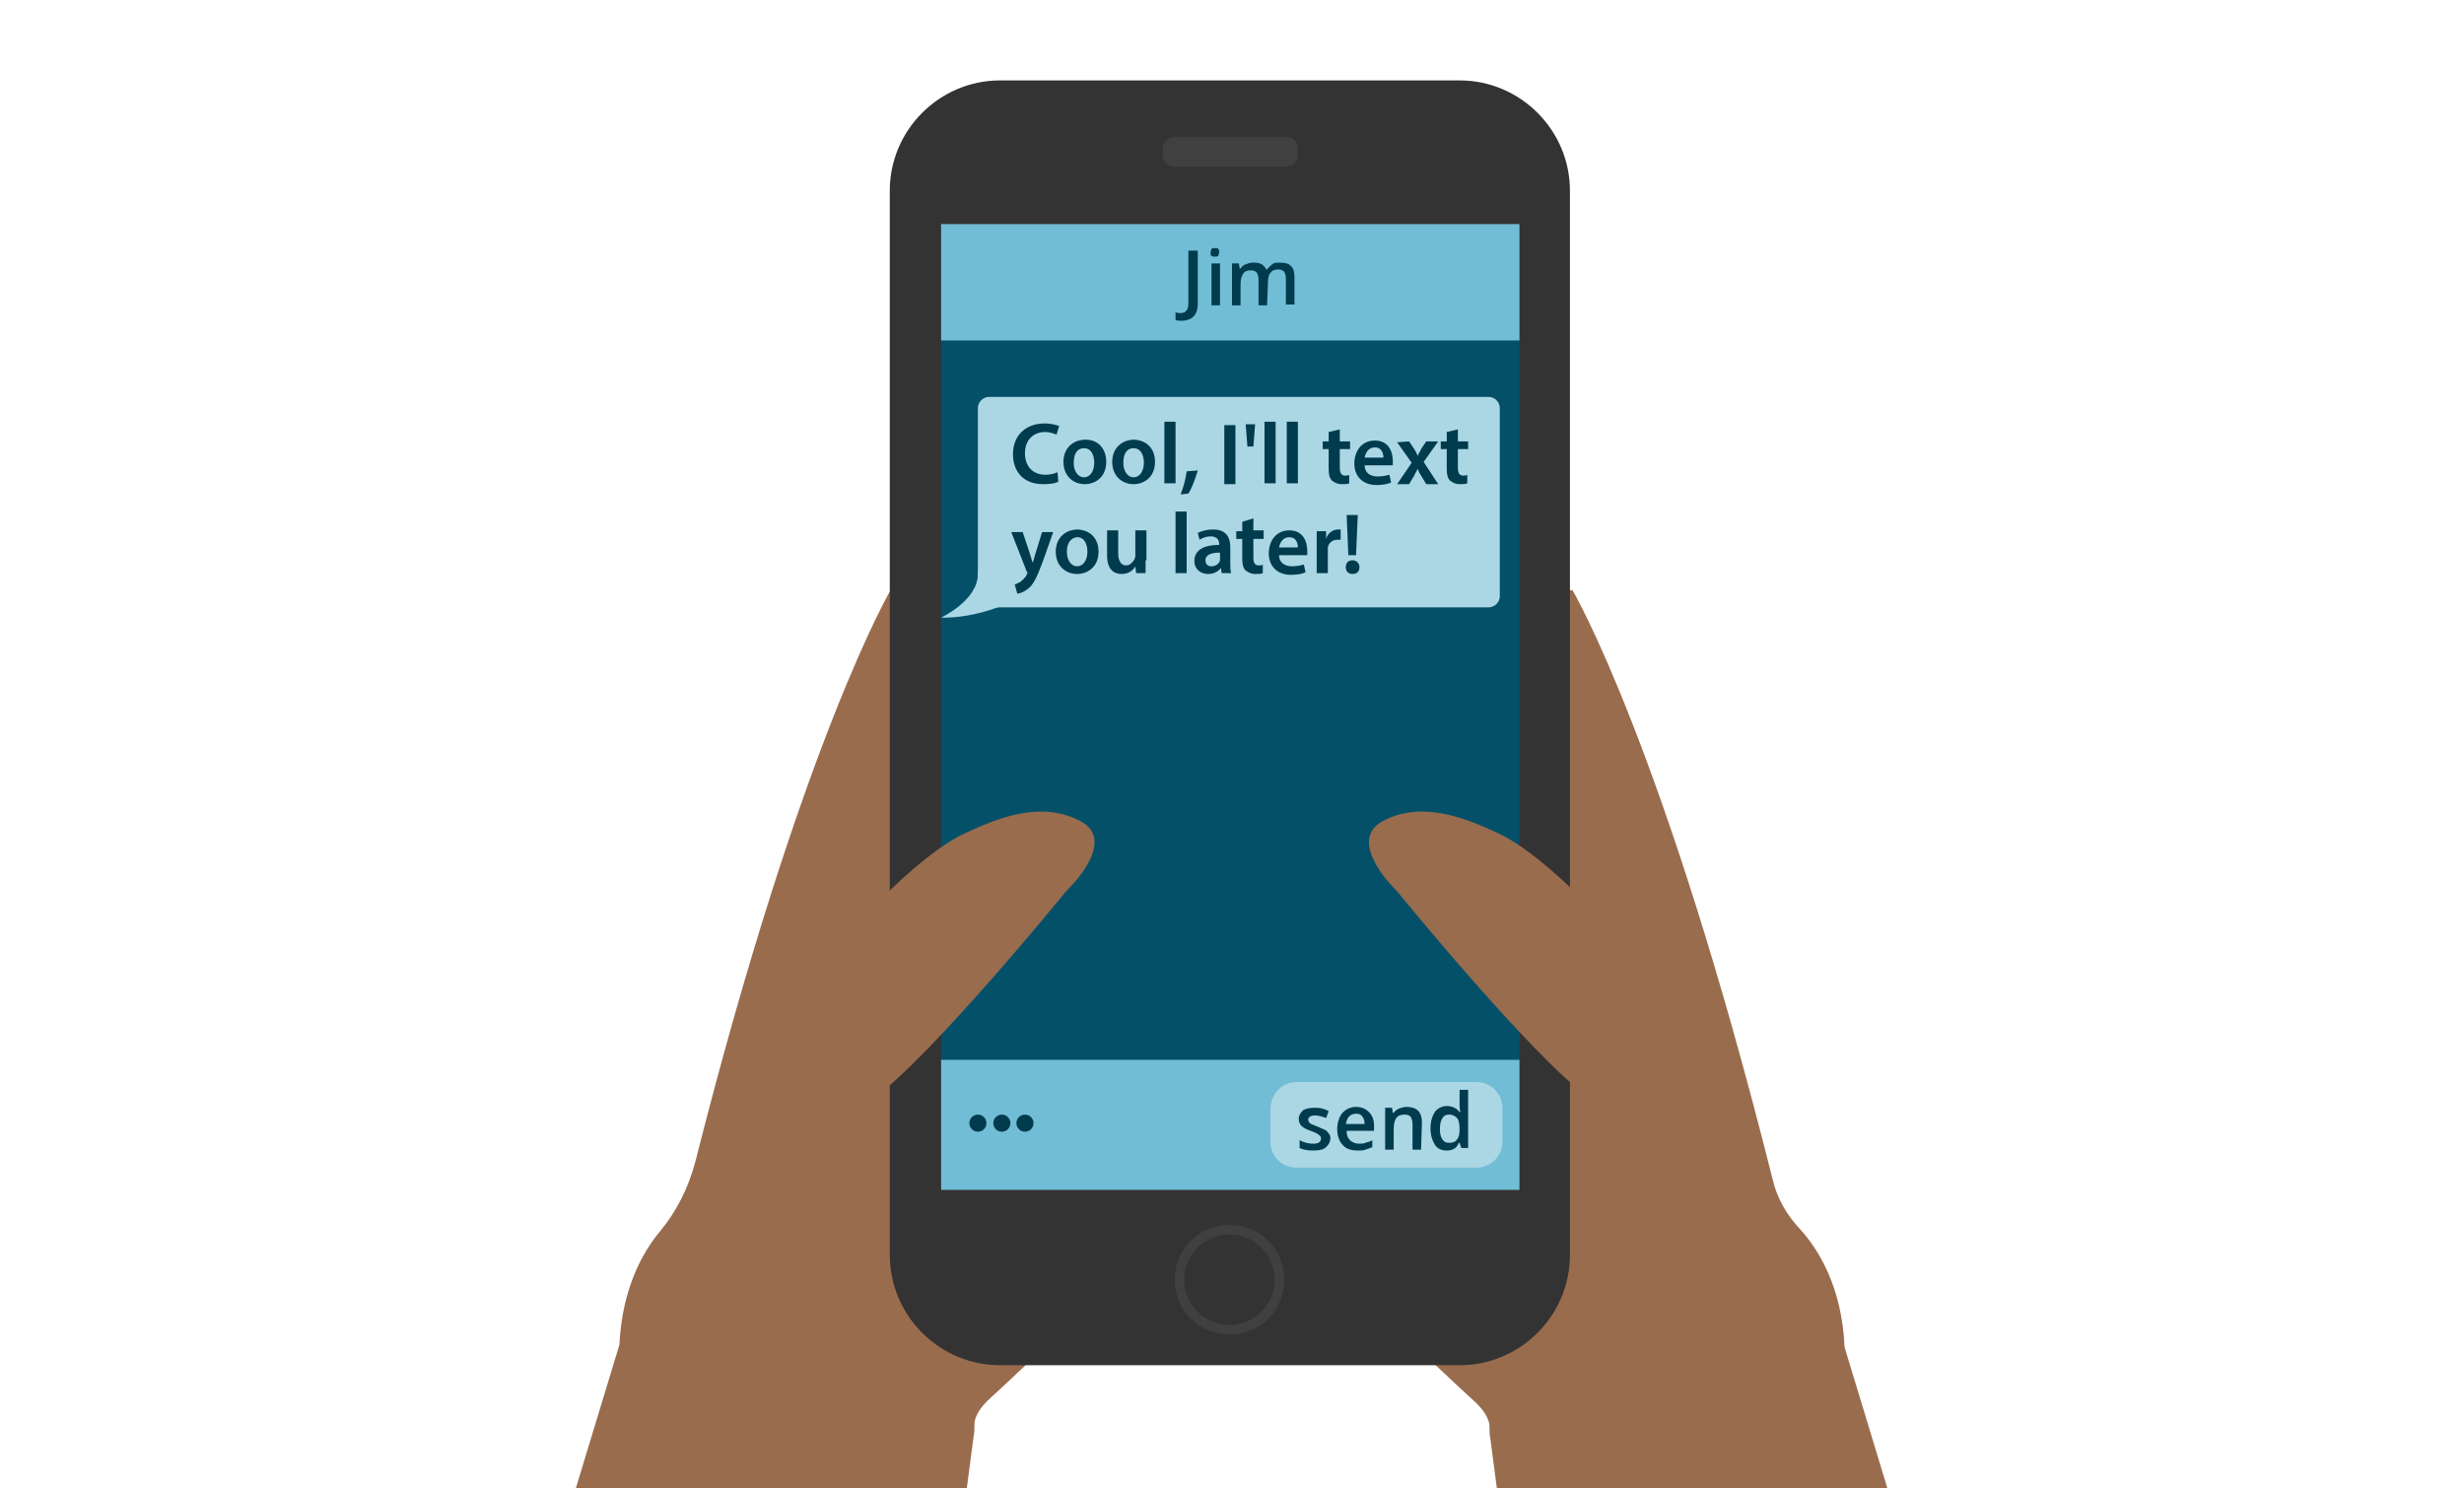
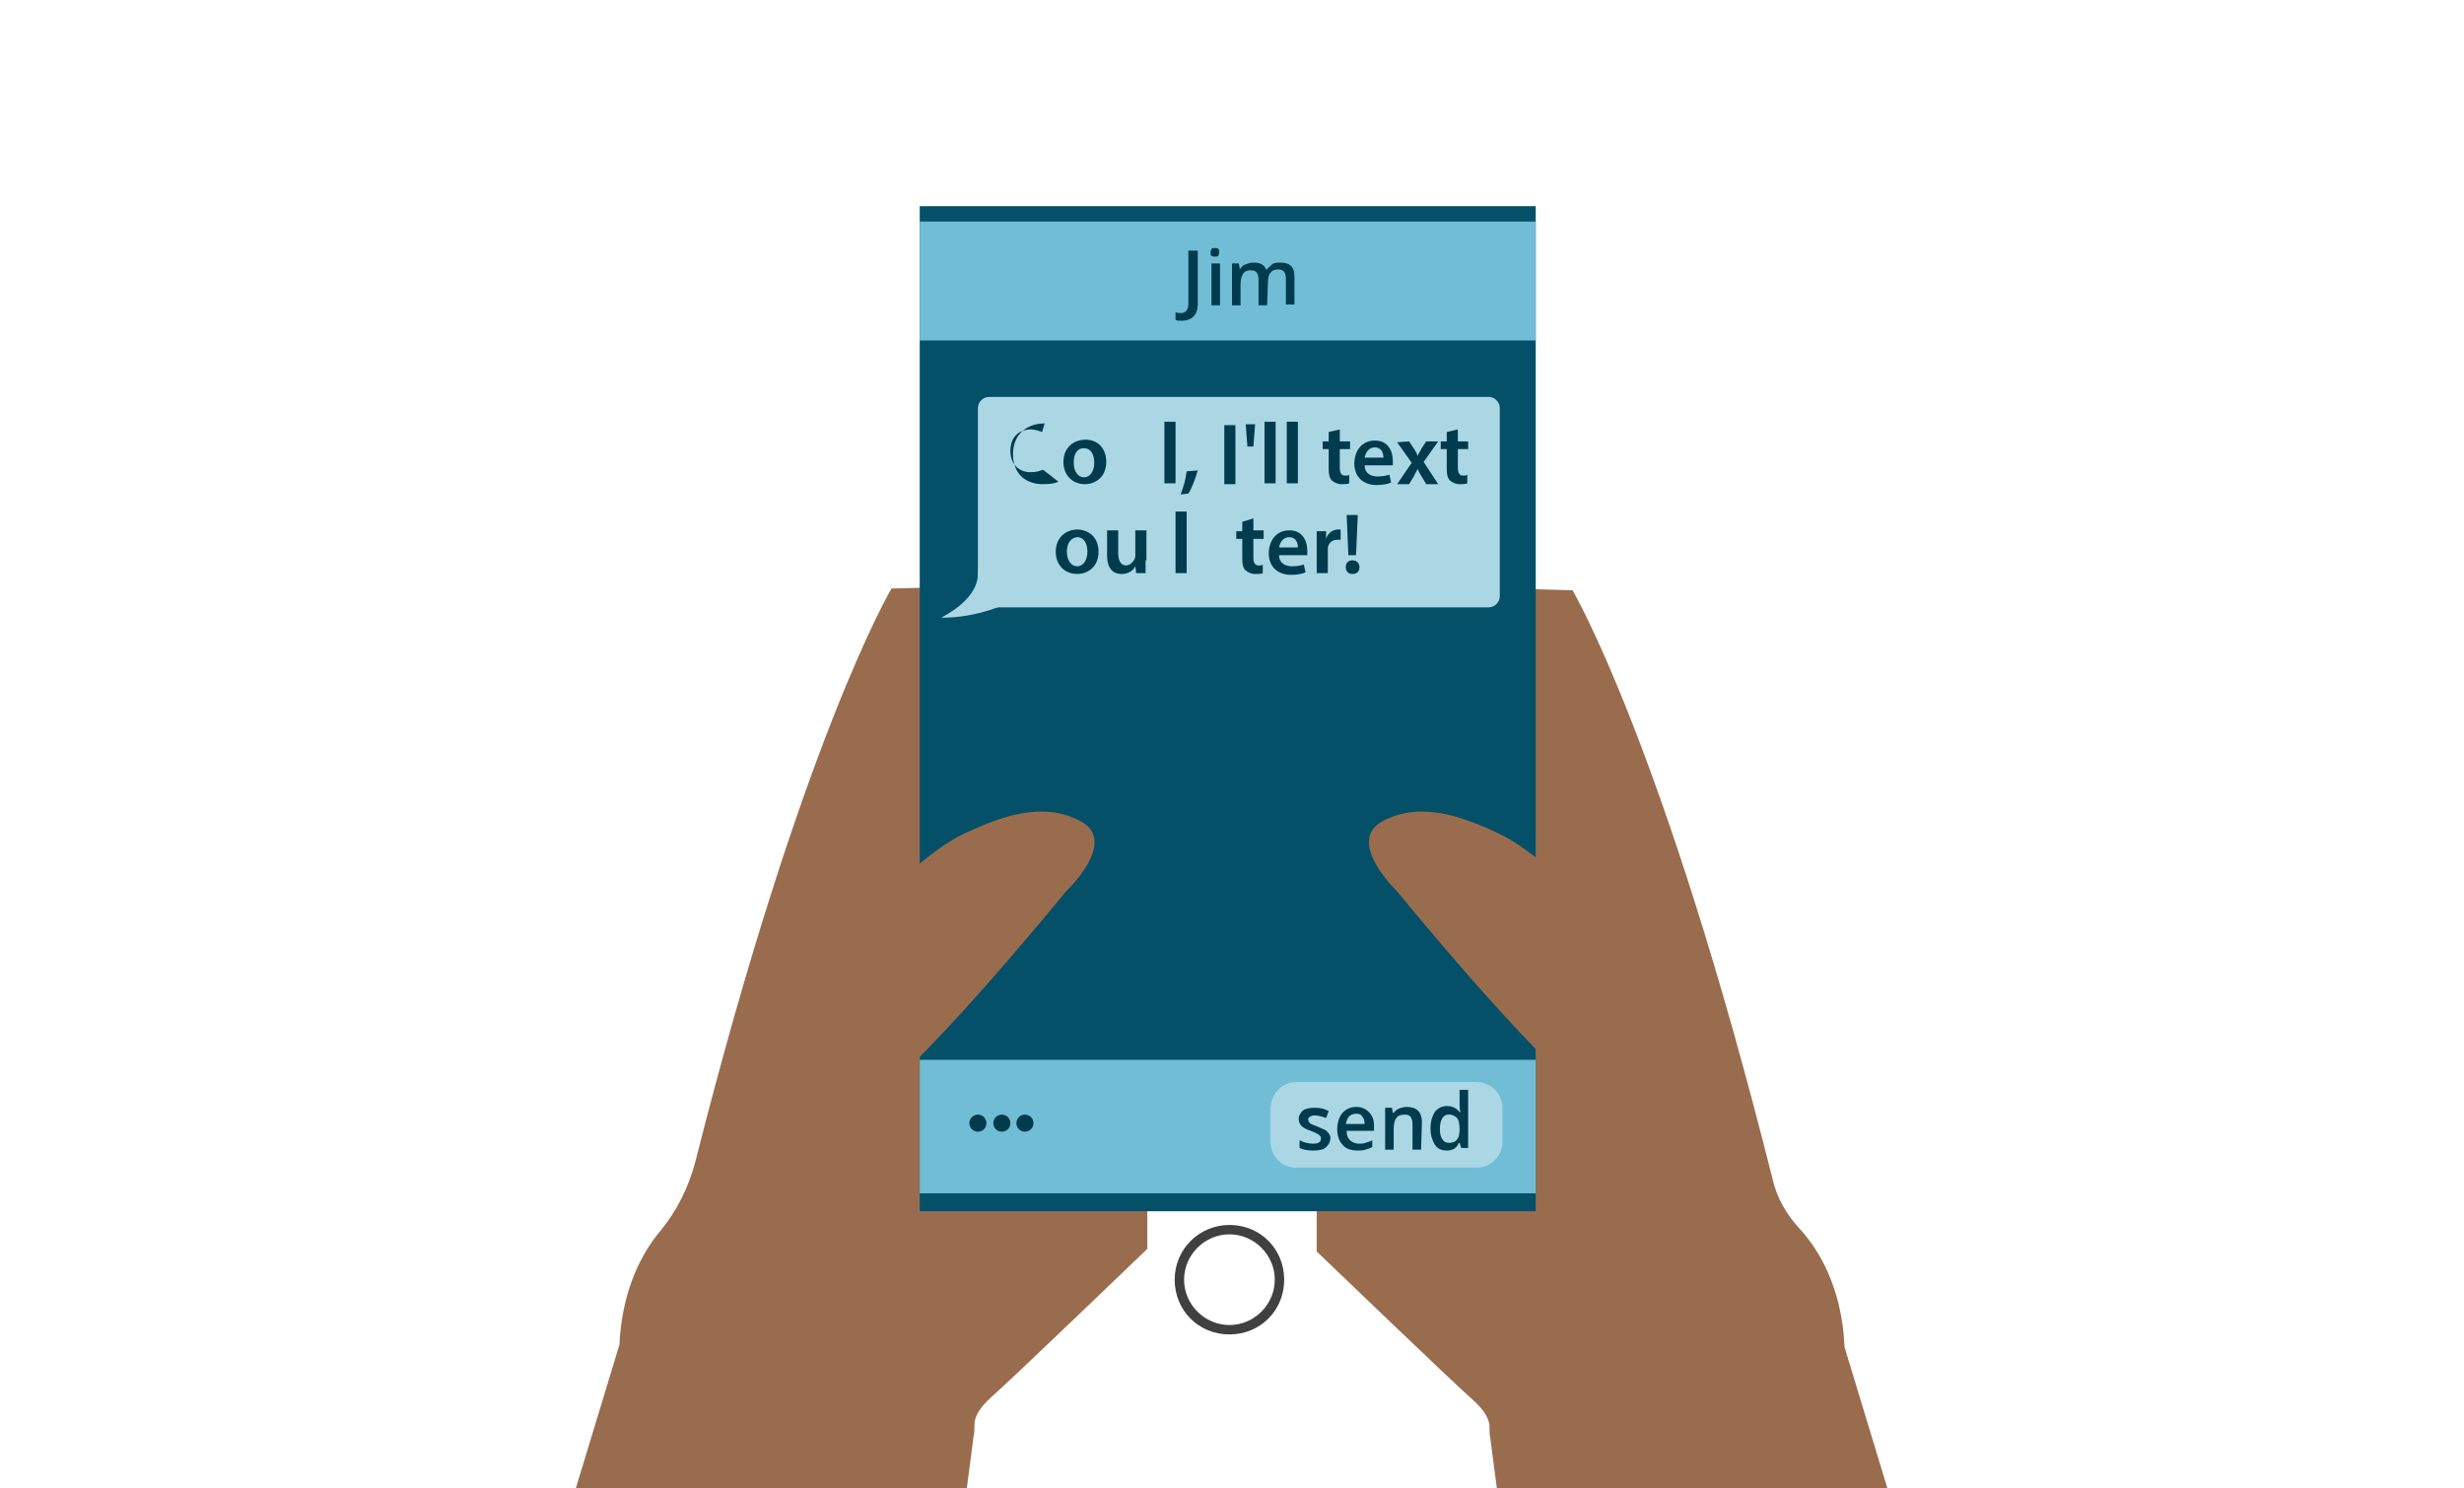
<svg xmlns="http://www.w3.org/2000/svg" version="1.1" id="Layer_4" x="0px" y="0px" viewBox="0 0 288 174" style="enable-background:new 0 0 288 174;" xml:space="preserve">
  <style type="text/css">
	.st0{fill:#996C4E;}
	.st1{fill:#055069;}
	.st2{fill:#72BDD6;}
	.st3{fill:#ABD7E5;}
	.st4{fill:#003B4E;}
	.st5{fill:#333333;}
	.st6{fill:#404040;}
</style>
  <path class="st0" d="M104.2,68.8c0,0-10.4,17.5-22.9,66.9c-0.8,3.1-2.2,5.9-4.2,8.3s-4.4,6.7-4.7,13.2l-5.1,16.8H113l0.8-6.1  c0.1-0.4,0.1-0.9,0.1-1.4c0-0.6,0.3-1.7,2-3.2c2.5-2.2,18.2-17.3,18.2-17.3V68L104.2,68.8L104.2,68.8L104.2,68.8z" />
  <path class="st0" d="M183.8,69c0,0,10.6,17.9,23.4,68.9c0.5,2.2,1.7,4.2,3.2,5.8c2.1,2.3,4.9,6.7,5.2,13.8l5.1,16.8H175l-0.8-6.1  c-0.1-0.4-0.1-0.9-0.1-1.4c0-0.6-0.3-1.7-2-3.2c-2.5-2.2-18.2-17.3-18.2-17.3V68.2L183.8,69L183.8,69L183.8,69z" />
  <rect x="107.5" y="24.1" class="st1" width="72" height="117.5" />
  <rect x="107.5" y="25.9" class="st2" width="72" height="13.9" />
  <rect x="107.5" y="123.9" class="st2" width="72" height="15.6" />
  <path class="st3" d="M151.5,126.5h21.1c1.6,0,3,1.3,3,3v4c0,1.6-1.3,3-3,3h-21.1c-1.6,0-3-1.3-3-3v-4  C148.6,127.8,149.9,126.5,151.5,126.5z" />
  <g>
    <path class="st4" d="M155.5,133c0,0.5-0.2,0.8-0.5,1.1s-0.8,0.4-1.5,0.4s-1.2-0.1-1.6-0.3v-0.9c0.6,0.3,1.1,0.4,1.6,0.4   c0.6,0,0.9-0.2,0.9-0.6c0-0.1,0-0.2-0.1-0.3s-0.2-0.2-0.4-0.3s-0.4-0.2-0.7-0.3c-0.6-0.2-0.9-0.4-1.1-0.6s-0.3-0.5-0.3-0.8   c0-0.4,0.2-0.7,0.5-1c0.3-0.2,0.8-0.3,1.4-0.3s1.1,0.1,1.6,0.4l-0.3,0.8c-0.5-0.2-1-0.3-1.3-0.3c-0.5,0-0.8,0.2-0.8,0.5   c0,0.1,0.1,0.3,0.2,0.4s0.4,0.2,0.9,0.4c0.4,0.2,0.7,0.3,0.9,0.4s0.3,0.3,0.4,0.4C155.4,132.6,155.5,132.8,155.5,133L155.5,133   L155.5,133z" />
    <path class="st4" d="M158.7,134.5c-0.8,0-1.4-0.2-1.8-0.7c-0.4-0.4-0.6-1.1-0.6-1.8s0.2-1.4,0.6-1.9c0.4-0.4,0.9-0.7,1.6-0.7   c0.6,0,1.1,0.2,1.5,0.6s0.6,0.9,0.6,1.6v0.6h-3.2c0,0.5,0.1,0.8,0.4,1.1c0.2,0.2,0.6,0.4,1,0.4c0.3,0,0.6,0,0.8-0.1   s0.5-0.1,0.8-0.3v0.8c-0.2,0.1-0.5,0.2-0.8,0.3C159.3,134.5,159.1,134.5,158.7,134.5L158.7,134.5L158.7,134.5z M158.5,130.2   c-0.3,0-0.6,0.1-0.8,0.3c-0.2,0.2-0.3,0.5-0.4,0.9h2.2c0-0.4-0.1-0.7-0.3-0.9C159.1,130.3,158.9,130.2,158.5,130.2L158.5,130.2   L158.5,130.2z" />
    <path class="st4" d="M166.1,134.4h-1v-3c0-0.4-0.1-0.6-0.2-0.8c-0.1-0.2-0.4-0.3-0.7-0.3c-0.4,0-0.8,0.1-1,0.4s-0.3,0.7-0.3,1.3   v2.4h-1v-4.9h0.8l0.1,0.6h0.1c0.1-0.2,0.4-0.4,0.6-0.5c0.3-0.1,0.6-0.2,0.9-0.2c1.2,0,1.8,0.6,1.8,1.8L166.1,134.4L166.1,134.4   L166.1,134.4z" />
    <path class="st4" d="M169.1,134.5c-0.6,0-1.1-0.2-1.4-0.7s-0.5-1.1-0.5-1.9s0.2-1.4,0.5-1.9c0.3-0.4,0.8-0.7,1.4-0.7   s1.1,0.2,1.5,0.7h0.1c-0.1-0.4-0.1-0.6-0.1-0.8v-1.8h1v6.8h-0.8l-0.2-0.6h-0.1C170.3,134.2,169.8,134.5,169.1,134.5L169.1,134.5   L169.1,134.5z M169.4,133.6c0.4,0,0.7-0.1,0.9-0.4c0.2-0.2,0.3-0.6,0.3-1.2V132c0-0.6-0.1-1.1-0.3-1.3s-0.5-0.4-0.9-0.4   c-0.4,0-0.6,0.1-0.8,0.4c-0.2,0.3-0.3,0.7-0.3,1.3s0.1,0.9,0.3,1.2C168.8,133.5,169,133.6,169.4,133.6L169.4,133.6L169.4,133.6z" />
  </g>
  <g>
    <path class="st4" d="M138.1,37.5c-0.3,0-0.5,0-0.7-0.1v-0.9c0.2,0.1,0.5,0.1,0.6,0.1c0.6,0,0.9-0.4,0.9-1.1v-6.2h1.1v6.2   c0,0.7-0.2,1.2-0.5,1.5S138.7,37.5,138.1,37.5L138.1,37.5L138.1,37.5z" />
    <path class="st4" d="M141.5,29.5c0-0.2,0.1-0.3,0.1-0.4c0.1-0.1,0.2-0.1,0.4-0.1s0.3,0,0.4,0.1c0.1,0.1,0.1,0.2,0.1,0.4   s-0.1,0.3-0.1,0.4c-0.1,0.1-0.2,0.1-0.4,0.1s-0.3,0-0.4-0.1C141.5,29.9,141.5,29.7,141.5,29.5z M142.6,35.7h-1v-4.9h1V35.7z" />
    <path class="st4" d="M148.1,35.7h-1v-3c0-0.4-0.1-0.7-0.2-0.8c-0.1-0.2-0.4-0.3-0.7-0.3c-0.4,0-0.7,0.1-0.9,0.4s-0.3,0.7-0.3,1.3   v2.4h-1v-4.9h0.8l0.1,0.6h0.1c0.1-0.2,0.3-0.4,0.6-0.5c0.3-0.1,0.5-0.2,0.9-0.2c0.8,0,1.2,0.2,1.5,0.8h0.1c0.1-0.2,0.4-0.4,0.6-0.6   s0.6-0.2,0.9-0.2c0.6,0,1,0.1,1.3,0.4c0.3,0.3,0.4,0.7,0.4,1.3v3.2h-1v-3c0-0.4-0.1-0.7-0.2-0.8c-0.1-0.2-0.4-0.3-0.7-0.3   c-0.4,0-0.7,0.1-0.9,0.4c-0.2,0.2-0.3,0.6-0.3,1.2L148.1,35.7L148.1,35.7L148.1,35.7z" />
  </g>
  <circle class="st4" cx="114.3" cy="131.3" r="1" />
  <circle class="st4" cx="117.1" cy="131.3" r="1" />
  <circle class="st4" cx="119.8" cy="131.3" r="1" />
-   <path class="st5" d="M183.5,22.3c0-7.1-5.8-12.9-12.9-12.9h-53.7c-7.1,0-12.9,5.8-12.9,12.9v124.4c0,7.1,5.8,12.9,12.9,12.9h53.7  c7.1,0,12.9-5.8,12.9-12.9V22.3z M177.6,139.1H110V26.2h67.6V139.1z" />
  <path class="st6" d="M143.7,144.3c2.9,0,5.3,2.4,5.3,5.3s-2.4,5.3-5.3,5.3s-5.3-2.4-5.3-5.3S140.8,144.3,143.7,144.3 M143.7,143.2  c-3.5,0-6.4,2.8-6.4,6.4s2.8,6.4,6.4,6.4s6.4-2.8,6.4-6.4S147.3,143.2,143.7,143.2L143.7,143.2z" />
-   <path class="st6" d="M137.3,16h13c0.8,0,1.4,0.6,1.4,1.4v0.7c0,0.8-0.6,1.4-1.4,1.4h-13c-0.8,0-1.4-0.6-1.4-1.4v-0.7  C135.9,16.6,136.5,16,137.3,16z" />
  <path class="st3" d="M115.6,46.4H174c0.7,0,1.3,0.6,1.3,1.3v22c0,0.7-0.6,1.3-1.3,1.3h-58.4c-0.7,0-1.3-0.6-1.3-1.3v-22  C114.3,47,114.9,46.4,115.6,46.4z" />
  <path class="st3" d="M110,72.2c0,0,4.3-2,4.3-5.1s3.8,3.3,3.8,3.3S114.2,72.3,110,72.2z" />
  <path class="st0" d="M103.6,104.5c0,0,5.1-5.2,9.2-7.1s9-3.8,13.5-1.4s-1.7,8.2-1.7,8.2s-15.7,19.3-22.5,24.2L103.6,104.5  L103.6,104.5L103.6,104.5z" />
  <path class="st0" d="M184.3,104.5c0,0-5.1-5.2-9.2-7.1s-9-3.8-13.5-1.4c-4.4,2.4,1.7,8.2,1.7,8.2s15.7,19.3,22.5,24.2L184.3,104.5  L184.3,104.5L184.3,104.5z" />
  <g>
-     <path class="st4" d="M123.7,56.3c-0.3,0.2-0.9,0.3-1.8,0.3c-2.2,0-3.5-1.4-3.5-3.5c0-2.3,1.6-3.6,3.7-3.6c0.8,0,1.4,0.2,1.7,0.3   l-0.3,1c-0.3-0.1-0.8-0.3-1.3-0.3c-1.4,0-2.4,0.9-2.4,2.5c0,1.5,0.9,2.5,2.4,2.5c0.5,0,1-0.1,1.4-0.3L123.7,56.3L123.7,56.3z" />
+     <path class="st4" d="M123.7,56.3c-0.3,0.2-0.9,0.3-1.8,0.3c-2.2,0-3.5-1.4-3.5-3.5c0-2.3,1.6-3.6,3.7-3.6l-0.3,1c-0.3-0.1-0.8-0.3-1.3-0.3c-1.4,0-2.4,0.9-2.4,2.5c0,1.5,0.9,2.5,2.4,2.5c0.5,0,1-0.1,1.4-0.3L123.7,56.3L123.7,56.3z" />
    <path class="st4" d="M129.3,54c0,1.8-1.3,2.6-2.5,2.6c-1.4,0-2.5-1-2.5-2.6s1.1-2.6,2.6-2.6S129.3,52.5,129.3,54L129.3,54z    M125.5,54.1c0,1,0.5,1.7,1.2,1.7c0.7,0,1.2-0.7,1.2-1.7c0-0.8-0.3-1.7-1.2-1.7S125.5,53.2,125.5,54.1z" />
-     <path class="st4" d="M135,54c0,1.8-1.3,2.6-2.5,2.6c-1.4,0-2.5-1-2.5-2.6s1.1-2.6,2.6-2.6C134.1,51.5,135,52.5,135,54L135,54z    M131.3,54.1c0,1,0.5,1.7,1.2,1.7c0.7,0,1.2-0.7,1.2-1.7c0-0.8-0.3-1.7-1.2-1.7S131.3,53.2,131.3,54.1z" />
    <path class="st4" d="M136.1,49.3h1.3v7.2h-1.3V49.3z" />
    <path class="st4" d="M138,57.8c0.3-0.8,0.6-1.8,0.7-2.7L140,55c-0.3,1-0.7,2.1-1.1,2.7L138,57.8L138,57.8z" />
    <path class="st4" d="M144.4,49.7v6.9h-1.3v-6.9H144.4z" />
    <path class="st4" d="M146.7,49.6l-0.2,2.6h-0.7l-0.2-2.6H146.7L146.7,49.6z" />
    <path class="st4" d="M147.8,49.3h1.3v7.2h-1.3V49.3z" />
    <path class="st4" d="M150.4,49.3h1.3v7.2h-1.3V49.3z" />
    <path class="st4" d="M156.6,50.2v1.4h1.2v0.9h-1.2v2.2c0,0.6,0.2,0.9,0.6,0.9c0.2,0,0.4,0,0.5-0.1l0,1c-0.2,0.1-0.5,0.1-0.9,0.1   c-0.5,0-0.8-0.2-1.1-0.4c-0.3-0.3-0.4-0.7-0.4-1.4v-2.3h-0.7v-0.9h0.7v-1.1L156.6,50.2L156.6,50.2z" />
    <path class="st4" d="M159.5,54.4c0,0.9,0.7,1.3,1.5,1.3c0.6,0,1-0.1,1.4-0.2l0.2,0.9c-0.4,0.2-1,0.3-1.7,0.3c-1.6,0-2.6-1-2.6-2.5   c0-1.4,0.8-2.7,2.4-2.7s2.1,1.3,2.1,2.4c0,0.2,0,0.4,0,0.5L159.5,54.4L159.5,54.4z M161.7,53.5c0-0.5-0.2-1.2-1-1.2   c-0.8,0-1.1,0.7-1.2,1.2H161.7L161.7,53.5z" />
    <path class="st4" d="M164.7,51.6l0.6,0.9c0.2,0.3,0.3,0.5,0.4,0.8h0c0.1-0.3,0.3-0.5,0.4-0.8l0.6-0.9h1.4l-1.7,2.4l1.7,2.6h-1.4   l-0.6-1c-0.2-0.3-0.3-0.5-0.4-0.8h0c-0.1,0.3-0.3,0.5-0.4,0.8l-0.6,1h-1.4l1.7-2.5l-1.7-2.4L164.7,51.6L164.7,51.6z" />
    <path class="st4" d="M170.4,50.2v1.4h1.2v0.9h-1.2v2.2c0,0.6,0.2,0.9,0.6,0.9c0.2,0,0.4,0,0.5-0.1l0,1c-0.2,0.1-0.5,0.1-0.9,0.1   c-0.5,0-0.8-0.2-1.1-0.4c-0.3-0.3-0.4-0.7-0.4-1.4v-2.3h-0.7v-0.9h0.7v-1.1L170.4,50.2L170.4,50.2z" />
-     <path class="st4" d="M119.5,62.1l0.9,2.7c0.1,0.3,0.2,0.7,0.3,1h0c0.1-0.3,0.2-0.6,0.3-1l0.8-2.6h1.3l-1.2,3.4   c-0.7,1.9-1.1,2.7-1.7,3.2c-0.5,0.4-1,0.6-1.3,0.6l-0.3-1.1c0.2,0,0.5-0.2,0.7-0.3c0.2-0.2,0.5-0.4,0.7-0.8c0-0.1,0.1-0.2,0.1-0.2   c0,0,0-0.1-0.1-0.2l-1.8-4.6H119.5z" />
    <path class="st4" d="M128.4,64.5c0,1.8-1.3,2.6-2.5,2.6c-1.4,0-2.5-1-2.5-2.6c0-1.6,1.1-2.6,2.6-2.6C127.5,62,128.4,63,128.4,64.5   L128.4,64.5z M124.7,64.5c0,1,0.5,1.7,1.2,1.7c0.7,0,1.2-0.7,1.2-1.7c0-0.8-0.3-1.7-1.2-1.7C125,62.9,124.7,63.7,124.7,64.5z" />
    <path class="st4" d="M133.9,65.5c0,0.6,0,1.1,0,1.5h-1.1l-0.1-0.8h0c-0.2,0.4-0.7,0.9-1.6,0.9s-1.7-0.5-1.7-2.2v-2.9h1.3v2.7   c0,0.8,0.3,1.4,0.9,1.4c0.5,0,0.8-0.4,1-0.7c0-0.1,0.1-0.2,0.1-0.4v-3h1.3V65.5L133.9,65.5z" />
    <path class="st4" d="M137.4,59.8h1.3V67h-1.3V59.8z" />
-     <path class="st4" d="M142.8,67l-0.1-0.6h0c-0.3,0.4-0.8,0.7-1.5,0.7c-1,0-1.6-0.7-1.6-1.5c0-1.3,1.1-1.9,2.9-1.9v-0.1   c0-0.3-0.1-0.9-1-0.9c-0.5,0-1,0.2-1.3,0.4l-0.2-0.8c0.4-0.2,1-0.4,1.8-0.4c1.6,0,2,1,2,2.1v1.8c0,0.4,0,0.9,0.1,1.2L142.8,67   L142.8,67z M142.6,64.6c-0.9,0-1.7,0.2-1.7,0.9c0,0.5,0.3,0.7,0.7,0.7c0.5,0,0.9-0.3,1-0.7c0-0.1,0-0.2,0-0.3L142.6,64.6   L142.6,64.6z" />
    <path class="st4" d="M146.5,60.6v1.4h1.2V63h-1.2v2.2c0,0.6,0.2,0.9,0.6,0.9c0.2,0,0.4,0,0.5-0.1l0,1c-0.2,0.1-0.5,0.1-0.9,0.1   c-0.5,0-0.8-0.2-1.1-0.4c-0.3-0.3-0.4-0.7-0.4-1.4V63h-0.7v-0.9h0.7v-1.1L146.5,60.6L146.5,60.6z" />
    <path class="st4" d="M149.5,64.9c0,0.9,0.7,1.3,1.5,1.3c0.6,0,1-0.1,1.4-0.2l0.2,0.9c-0.4,0.2-1,0.3-1.7,0.3c-1.6,0-2.6-1-2.6-2.5   c0-1.4,0.8-2.7,2.4-2.7c1.6,0,2.1,1.3,2.1,2.4c0,0.2,0,0.4,0,0.5L149.5,64.9L149.5,64.9z M151.7,64c0-0.5-0.2-1.2-1-1.2   c-0.8,0-1.1,0.7-1.2,1.2H151.7L151.7,64z" />
    <path class="st4" d="M153.9,63.7c0-0.7,0-1.2,0-1.6h1.1l0,0.9h0c0.2-0.7,0.8-1.1,1.4-1.1c0.1,0,0.2,0,0.3,0v1.2c-0.1,0-0.2,0-0.4,0   c-0.6,0-1,0.4-1.1,0.9c0,0.1,0,0.2,0,0.4V67h-1.3L153.9,63.7L153.9,63.7z" />
    <path class="st4" d="M157.3,66.3c0-0.5,0.3-0.8,0.8-0.8c0.4,0,0.8,0.3,0.8,0.8c0,0.5-0.3,0.8-0.8,0.8   C157.6,67.1,157.3,66.8,157.3,66.3z M157.6,64.9l-0.2-4.7h1.3l-0.2,4.7H157.6z" />
  </g>
</svg>